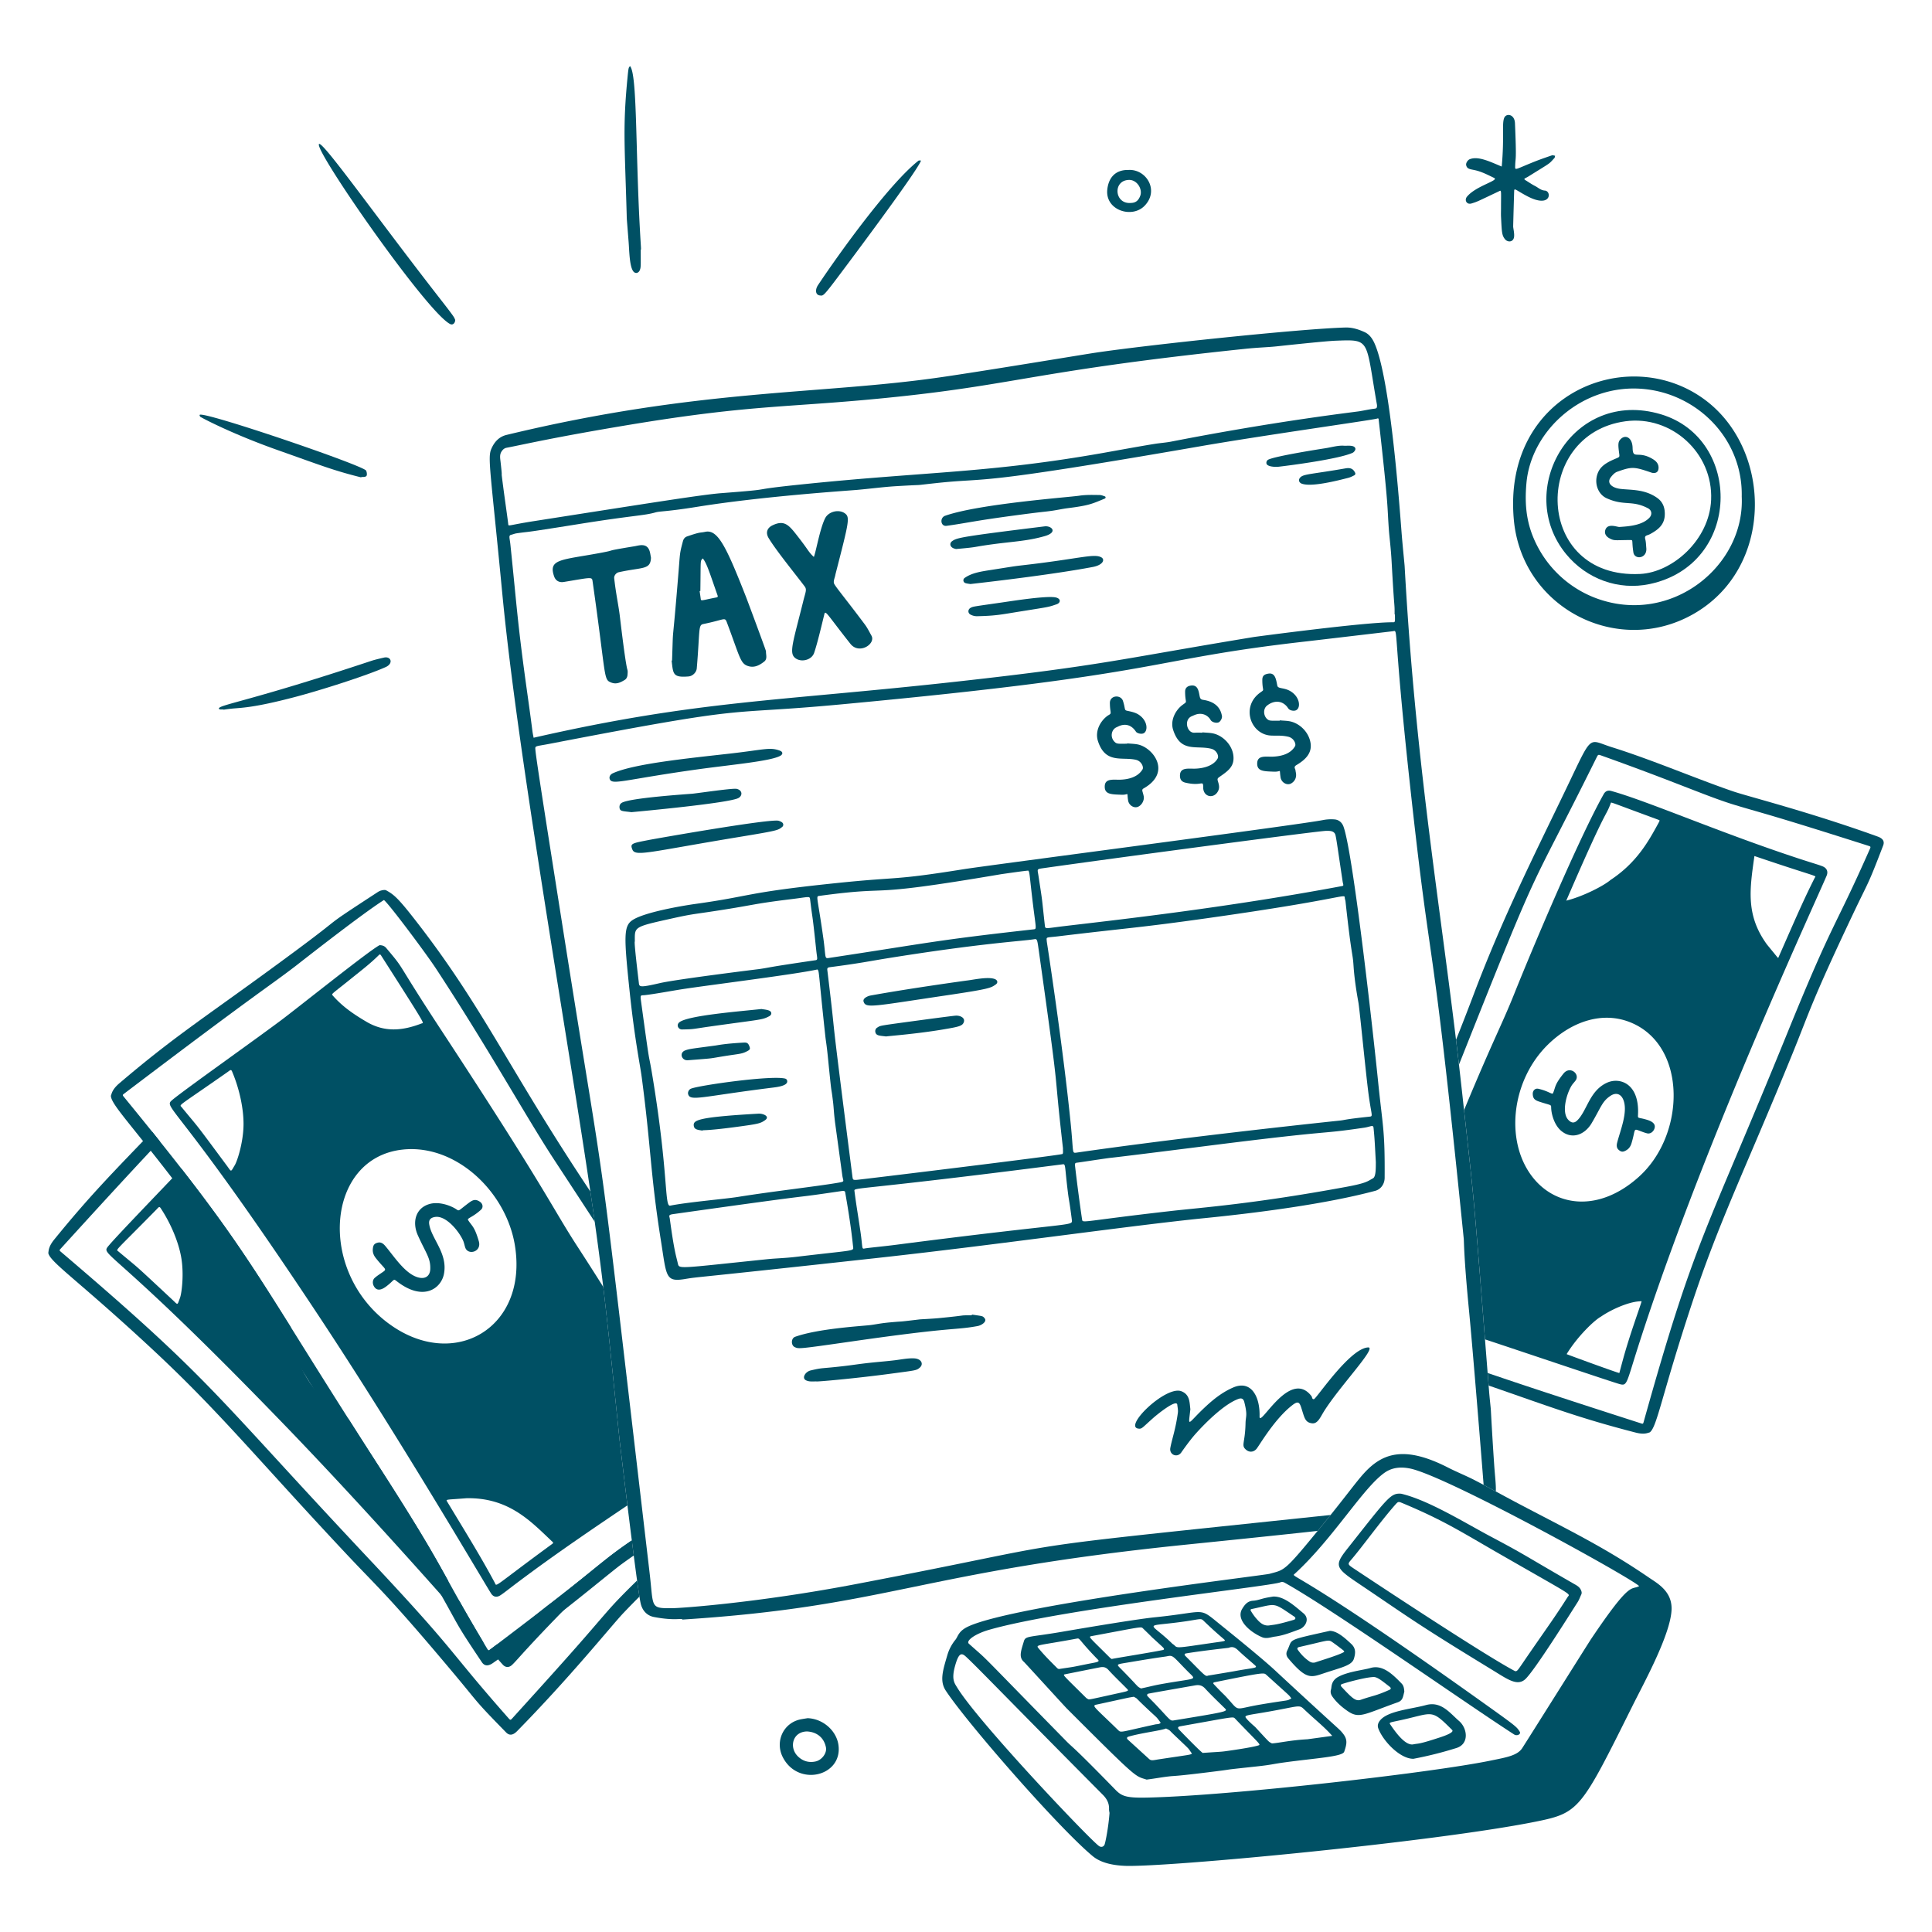
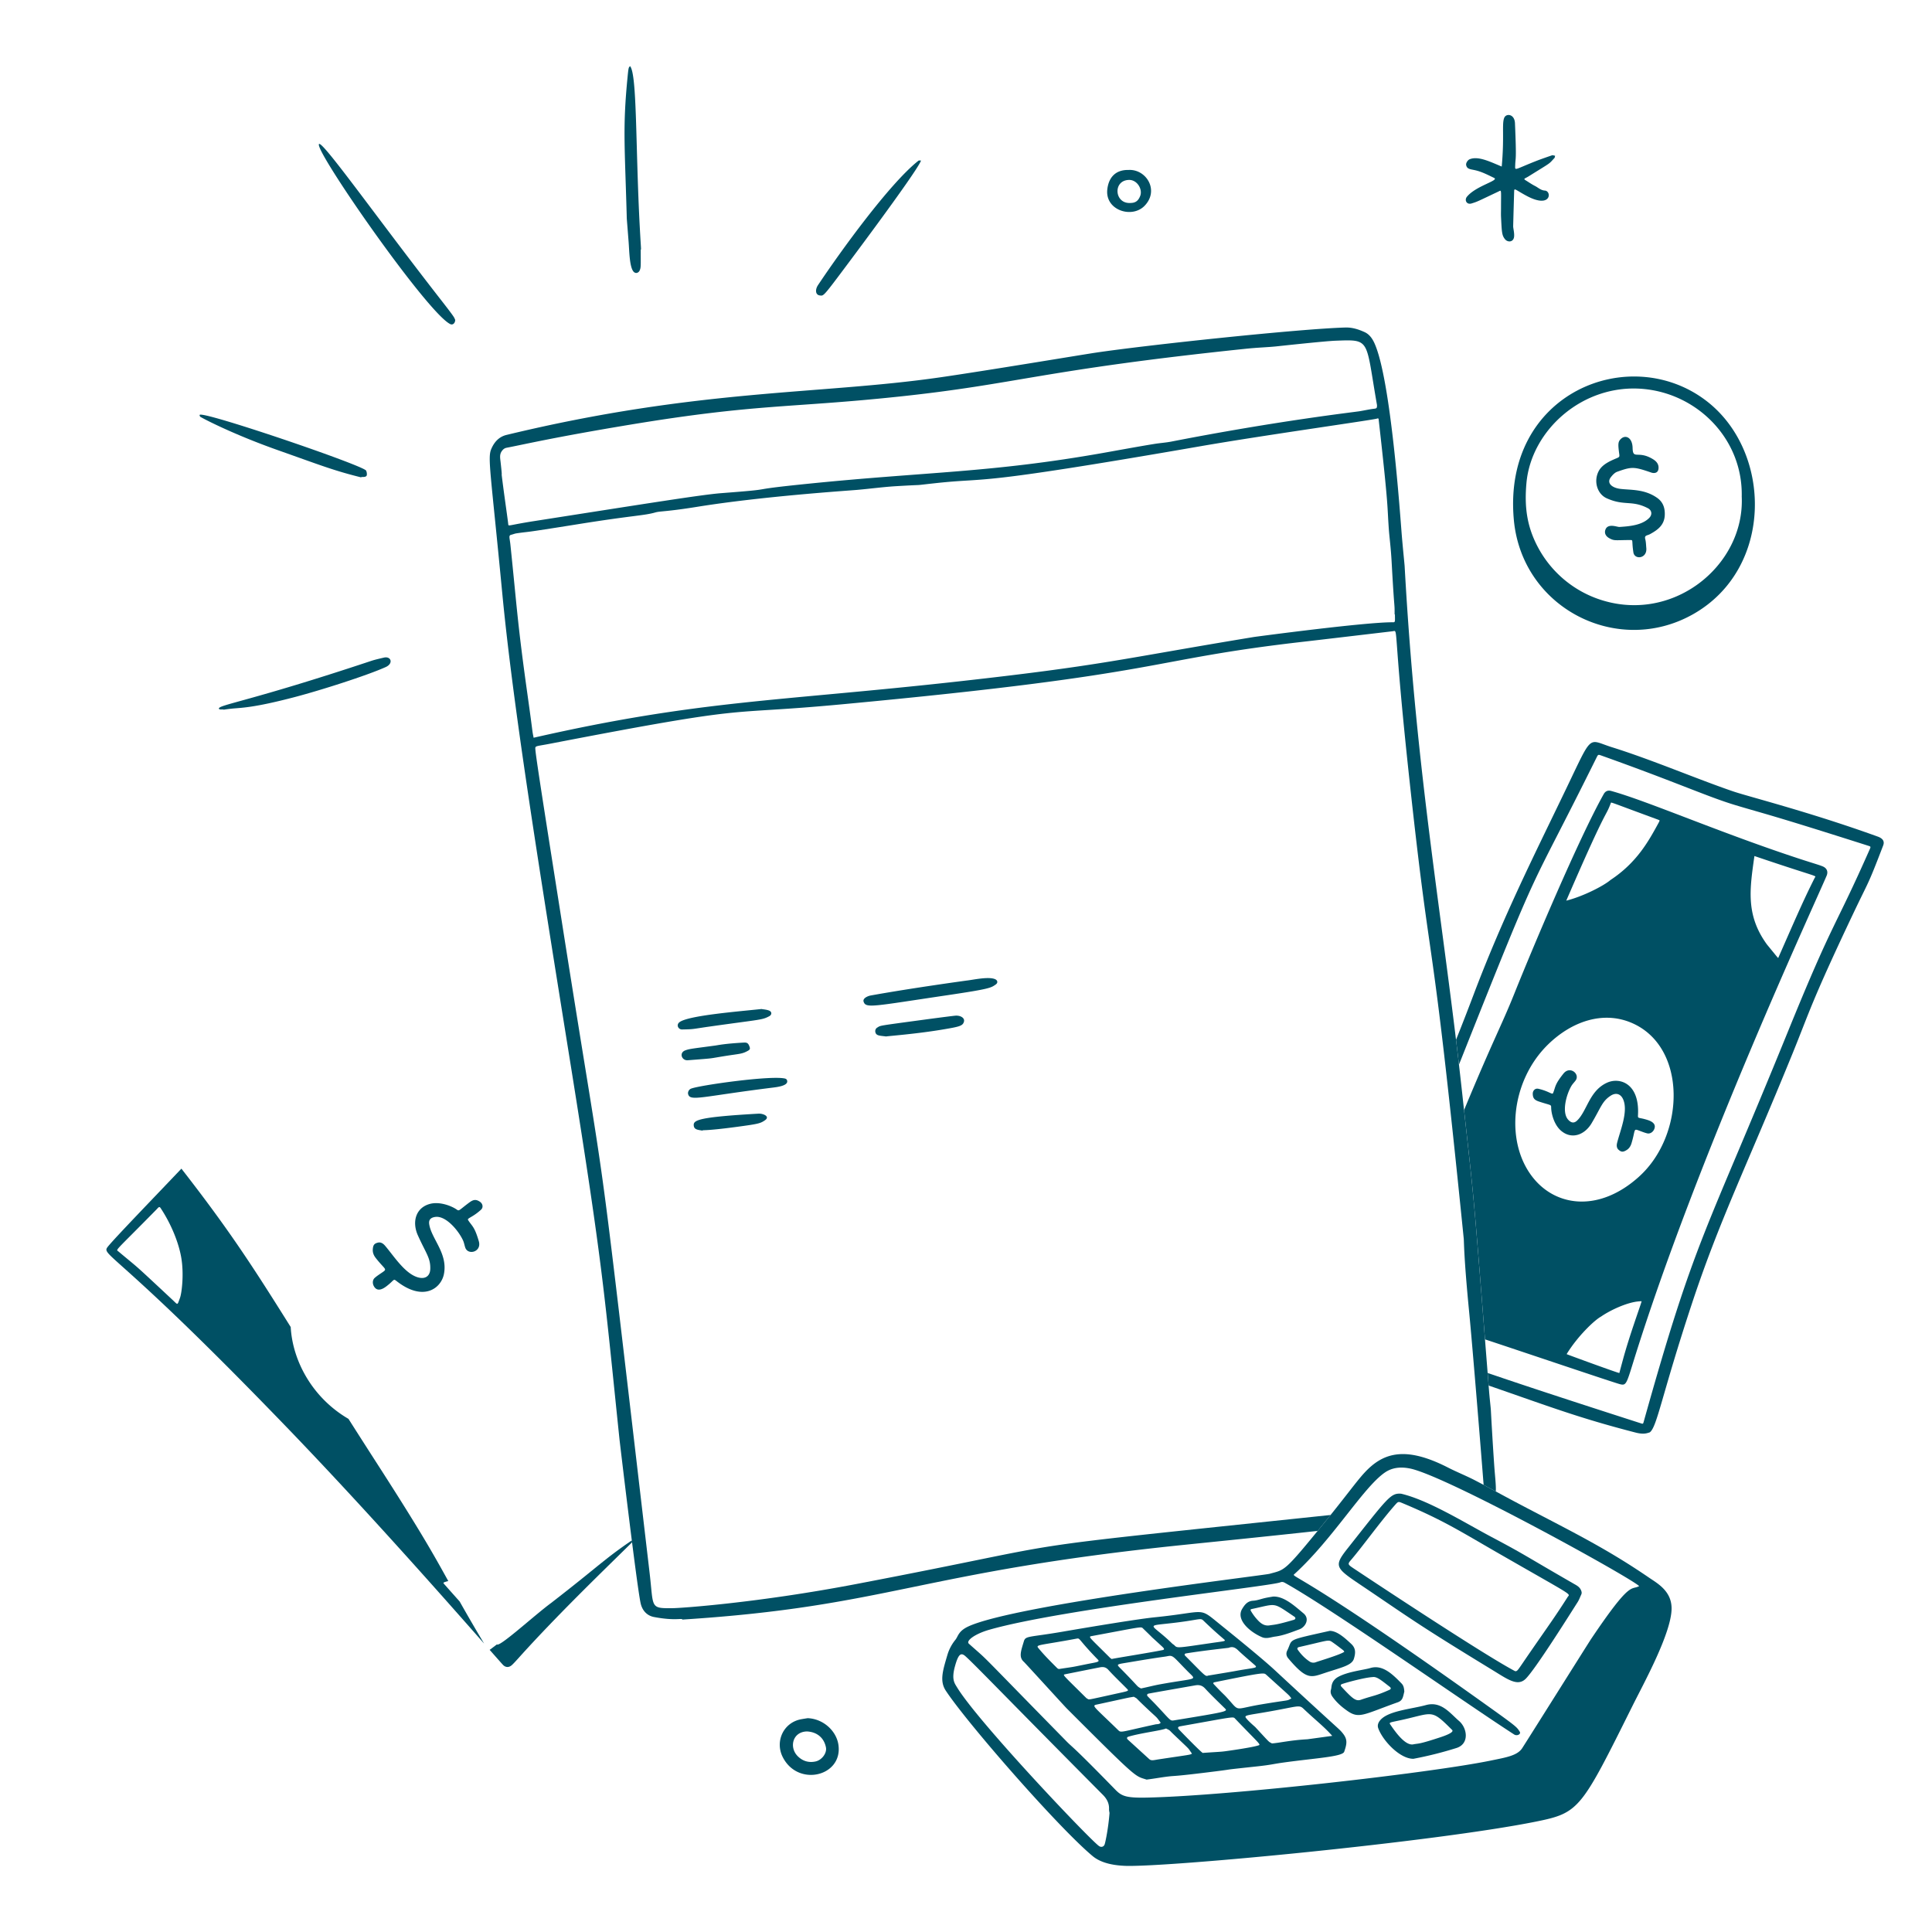
<svg xmlns="http://www.w3.org/2000/svg" width="200" height="200" fill="none">
  <path fill="#005064" d="M155.385 21.584c0-2.058.075-1.918-.278-1.751-2.207 1.042-2.127 1.03-2.779 1.23-.496.152-.759-.347-.467-.702.931-1.133 3.371-1.674 2.808-1.944-.65-.312-1.288-.65-2-.804-.48-.104-.823-.108-.895-.542-.032-.191.158-.5.363-.584.886-.364 2.104.253 3.321.754.285-3.132-.004-4.41.26-5.045.206-.496 1.07-.397 1.111.557.173 4.046.053 3.448.025 4.339-.02.656-.149.472 2.397-.515a62.624 62.624 0 0 1 1.452-.511c.096.012.187.039.28.058-.023.079-.021.18-.071.235-.618.668-.236.38-2.682 1.903-.38.237-.578.229-.295.403.322.198.635.418.972.588.33.167.596.45 1.012.474.737.042.679 1.908-1.855.563-1.119-.594-1.301-.864-1.317-.538-.006.13-.085 2.848-.104 3.674-.004.187.135.683.096 1.07-.061.596-.66.612-.939.27-.33-.405-.335-.733-.413-2.297-.015-.293-.002-.588-.002-.883v-.002zm-71.78 156.282c1.595.056 2.968 1.29 3.186 2.742.491 3.273-4.193 4.425-5.77 1.269-.809-1.618.081-3.569 1.925-3.903.218-.04.438-.073.658-.108h.001zm-.066 1.373c-1.502.027-1.88 1.664-.941 2.58.505.492 1.134.685 1.844.523.633-.144 1.177-.858 1.059-1.454-.204-1.035-.975-1.601-1.962-1.649zm33.277-161.645c1.834-.112 3.232 2.114 1.662 3.718-1.307 1.335-4.068.453-3.853-1.672.12-1.186.785-2.073 2.191-2.046zm.1 3.419c.438 0 .856-.044 1.12-.737.264-.693-.326-1.666-1.155-1.651-1.668.029-1.533 2.39.035 2.388zM47.123 33.116c-.008.353-.26.55-.496.442-2.262-1.042-13.296-16.843-13.613-18.51-.266-1.397 5.733 7.154 12.602 15.957 1.597 2.046 1.367 1.828 1.508 2.11h-.001zm19.203-7.272c0 1.628.039 1.824-.11 2.158-.117.262-.466.39-.692.039-.362-.563-.379-2.073-.449-2.985-.218-2.83-.184-2.198-.201-2.831-.207-7.332-.418-9.094.102-14.365.099-1.007.123-.843.241-1.018.748.802.564 8.327 1.016 16.729.122 2.27.156 2.269.093 2.273zM37.396 49.42c-2.89-.716-4.22-1.262-8.595-2.807-4.879-1.724-8.056-3.431-8.082-3.48-.03-.055-.066-.126-.052-.178.14-.506 17.006 5.24 17.234 5.766a.888.888 0 0 1 .075.436c-.028.25-.353.218-.569.218l-.01.046zm47.557-18.828c-.567-.012-.586-.61-.27-1.082 2.289-3.43 7.381-10.491 10.39-12.87.06-.048.181-.015.272-.021-.378 1.136-8.593 12.043-8.645 12.11-1.351 1.794-1.483 1.905-1.747 1.863zM23.125 73.444c-.179 0-.442.033-.465-.087-.075-.389 3.216-.765 15.73-4.929.438-.146.891-.243 1.342-.351.752-.179 1.028.604.193.978-1.97.885-6.728 2.397-9.32 3.08-4.474 1.18-5.658 1.121-6.61 1.223-.869.093-.865.135-.869.085v.001zM194.376 86.6c-7.095-2.563-13.383-4.137-14.961-4.676-3.761-1.285-8.416-3.282-12.548-4.572-2.542-.793-1.936-1.535-4.734 4.29-3.193 6.65-6.511 13.176-9.611 21.387a241.008 241.008 0 0 1-1.794 4.61c.103.849.204 1.703.304 2.564.073-.18.145-.357.214-.531 8.72-21.942 6.577-16.221 14.039-31.271.147-.297.166-.301.476-.191 7.926 2.824 11.04 4.285 13.929 5.15 2.993.898 3.5.937 13.754 4.205.21.067.221.102.129.31-3.792 8.579-3.664 7.054-8.553 19.074-8.547 21.01-9.505 21.055-14.882 40.29-.029.104-.056.172-.191.129-9.613-3.091-13.562-4.424-15.945-5.238l.103 1.301c6.237 2.154 9.287 3.342 15.22 4.87.895.23 1.242.031 1.456-.023.754-.544 1.231-3.834 4.333-13.229 2.87-8.693 5.531-13.937 10.423-25.926 1.737-4.256 1.911-5.277 6.242-14.411 1.764-3.72 1.497-2.836 3.163-7.181.146-.38.044-.71-.565-.931h-.001z" />
  <path fill="#005064" d="M188.682 89.687c-.372-.155-.877-.289-2.249-.736-8.262-2.697-15.883-6.037-19.652-7.074-.329-.09-.592.021-.761.322-2.563 4.551-7.356 15.915-9.276 20.706-1.303 3.253-2.091 4.563-5.185 12.011 1.038 9.423.961 8.392 2.169 23.735 4.057 1.342 13.285 4.461 13.953 4.635.637.167.68.028 1.377-2.228 6.526-21.088 18.978-47.876 20.035-50.408.176-.422.022-.782-.411-.963zm-21.913-6.602c.137-.011.622.205 4.72 1.708.139.051.297.108.31.142.012.033-.068.181-.148.328-.984 1.8-2.209 4.039-4.93 5.831-.689.596-2.813 1.695-4.581 2.141 4.427-10.241 3.98-8.414 4.63-10.15h-.001zm1.216 57.742c-.083.307-.34 1.262-.344 1.283a.104.104 0 0 0 0 .026c-.167 0-5.427-1.928-5.455-1.952 0 0 0-.021.035-.077 1.13-1.821 2.848-3.454 3.514-3.813.979-.679 2.707-1.475 3.894-1.574.131-.012.254-.022.309-.016-.039.262-1.24 3.47-1.952 6.122l-.001.001zm1.686-19.021-.012.013c-3.976 3.575-8.298 3.153-10.752.344-3.196-3.658-2.567-10.218 1.347-14.039 2.393-2.336 5.647-3.543 8.692-2.22 5.723 2.488 5.518 11.587.726 15.901l-.001.001zm18.186-30.928c-1.191 2.356-2.129 4.549-3.779 8.296-.111-.101-.268-.312-1.159-1.396-2.222-3.049-1.784-5.746-1.302-9.158 0 0 .019.002.032.007 6.844 2.322 6.361 1.957 6.208 2.251z" />
  <path fill="#005064" d="M164.763 116.278c-.729 1.221-2.06 1.703-3.149.787-.746-.627-1.039-1.82-1.039-2.449 0-.287-.09-.194-1.265-.586-.472-.157-.628-.355-.64-.787-.009-.343.247-.608.577-.534 1.105.25 1.44.654 1.527.444.274-.662.143-.852 1.078-2.019.671-.837 1.735.05 1.255.717-.139.193-.316.361-.436.565-.531.899-1.028 2.75-.324 3.506.26.278.561.417.916.077 1.038-.994 1.257-3.094 3.111-3.924 1.313-.587 3.359.087 3.192 3.332-.023.442.006.222.976.528.532.168.922.453.7.964-.131.301-.43.496-.725.426-.264-.063-.519-.166-.775-.262-.686-.257-.414-.164-.845 1.277-.089.297-.241.553-.523.723-.338.204-.532.221-.825-.044-.208-.188-.208-.463-.145-.712.317-1.265 1.148-3.199.646-4.451-.247-.617-.756-.789-1.311-.43-.9.583-.997 1.209-1.977 2.852h.001zM47.585 165.789c-.51-.574-1.048-1.178-1.618-1.822-.114-.128-.114-.152.438-.298-1.516-2.741-2.84-5.124-7.444-12.273a1042.985 1042.985 0 0 1-2.888-4.515c-3.723-2.169-5.786-5.987-5.979-9.508-3.917-6.254-6.342-10.011-11.315-16.394-2.847 2.997-6.82 7.103-7.579 8.033-.825 1.012.416.004 18.457 18.712 8.257 8.562 16.69 18.134 20.457 22.416a194.413 194.413 0 0 1-2.529-4.351zm-28.95-31.438c-.3.802-.19.76-.76.226-4.369-4.078-3.222-3.016-5.618-5.028-.274-.23-.479.159 3.94-4.341.212-.216.287-.365.436-.139 1.096 1.658 1.852 3.552 2.121 5.062.317 1.776.052 3.758-.12 4.221v-.001zm46.772 25.112a45.196 45.196 0 0 0-2.47 1.793c-1.825 1.439-2.543 2.092-5.889 4.686-1.732 1.273-5.346 4.603-5.607 4.286-.217.165-.439.333-.667.504-.032.025-.061.044-.085.06.703.798 1.174 1.333 1.365 1.539.287.31.644.308.951.023.318-.295.698-.756 1.678-1.818 3.798-4.112 7.691-7.86 10.75-10.875l-.026-.198z" />
-   <path fill="#005064" d="M65.952 163.613c-1.18 1.154-2.097 2.076-2.912 3.003-2.164 2.463-2.432 2.925-10.028 11.285-.156.172-.195.166-.353-.013-6.517-7.379-5.126-6.58-14.457-16.504-16.307-17.346-15.969-18.232-31.931-31.825-.087-.074-.139-.129-.039-.239 5.326-5.861 8.352-9.116 10.304-11.184l-.791-.987c-4.042 4.209-6.422 6.602-10.132 11.167-.613.754-.569 1.169-.613 1.396.187.958 3.12 2.854 10.726 9.922 7.039 6.541 10.879 11.375 20.179 21.286 3.3 3.517 4.199 4.132 11.019 12.259 2.779 3.311 2.05 2.669 5.467 6.161.299.305.661.353 1.136-.131 5.551-5.649 9.803-10.959 11.009-12.23a91.63 91.63 0 0 1 1.661-1.701c-.069-.431-.152-1-.245-1.666v.001z" />
-   <path fill="#005064" d="M65.407 159.463a45.196 45.196 0 0 0-2.47 1.793c-2.63 2.073-2.961 2.516-12.163 9.476-.187.142-.227.129-.351-.079-5.174-8.624-3.93-7.561-11.461-19.259-13.164-20.447-12.611-21.317-26.173-37.888-.075-.091-.116-.156.004-.247 14.175-10.751 14.799-10.954 17.83-13.275.185-.141 6.769-5.33 9.125-6.815.584.48 4.389 5.579 5.39 7.106 5.496 8.378 9.316 15.339 12.249 19.813 1.618 2.468 2.997 4.575 4.184 6.397-.139-.986-.289-2.025-.452-3.133-8.641-12.947-11.147-19.251-18.509-28.584-1.512-1.917-1.933-2.212-2.625-2.597-.139-.077-.37-.027-.546.019-.16.042-.312.143-.455.237-6.133 4.004-2.783 1.858-8.479 6.075-8.986 6.653-11.989 8.39-18.146 13.636-.754.642-.793 1.074-.879 1.294.01.995 2.605 3.444 8.934 11.954 5.857 7.876 8.82 13.443 16.322 25.123 2.663 4.146 3.452 4.929 8.794 14.356 2.177 3.841 1.572 3.055 4.349 7.202.243.363.598.477 1.165.079 6.621-4.65 11.879-9.188 13.327-10.242.397-.289.811-.583 1.237-.881a978.14 978.14 0 0 1-.2-1.559l-.001-.001z" />
-   <path fill="#005064" d="M64.135 149.03c-.716-6.875-1.126-11.161-1.685-15.81a328.197 328.197 0 0 0-2.607-4.078c-2.717-4.171-3.096-5.63-14.004-22.254-5.212-7.942-3.729-6.224-5.857-8.75-.147-.174-.343-.288-.688-.294-1.059.538-8.554 6.551-10.261 7.822-3.101 2.309-10.044 7.225-11.198 8.202-1.017.863.416.081 15.069 22.217 8.525 12.877 17.033 27.449 17.932 28.869.23.364.577.437.95.2.375-.237.842-.629 2.024-1.514 3.901-2.921 7.822-5.564 11.143-7.804-.444-3.617-.819-6.795-.82-6.806h.002zm-39.826-28.419c-.449.752-.328.729-.804.087-3.635-4.904-2.681-3.622-4.709-6.092-.233-.284-.514.062 4.763-3.63.256-.179.357-.314.465-.058.793 1.87 1.196 3.911 1.186 5.477-.011 1.842-.641 3.782-.901 4.216zm10.124-17.568c-.146-.166-.088-.119 2.036-1.832.909-.733 1.842-1.444 2.677-2.27.191-.19.204-.188.359.056 4.745 7.434 4.372 6.861 4.152 6.946-2.022.779-3.849.936-5.737-.179-1.348-.796-2.467-1.562-3.487-2.721zm5.816 33.979c-7.435-5.478-6.485-17.179 1.45-18.019 5.506-.583 10.703 4.376 11.603 9.924 1.39 8.572-6.337 13.042-13.052 8.094l-.001.001zm16.926 22.796c-6.309 4.619-5.72 4.468-5.959 4.021-1.414-2.646-2.914-5.053-4.939-8.412-.139-.231-.058-.164 2.011-.331 4.449-.087 6.734 2.475 8.921 4.528.086.081.06.125-.033.193l-.001.001z" />
  <path fill="#005064" d="M43.256 127.879c-.623-1.394-.22-2.862 1.255-3.253 1.01-.268 2.237.21 2.787.598.25.177.226.041 1.294-.748.428-.316.698-.332 1.084-.075.305.204.38.592.112.835-.9.815-1.46.86-1.33 1.066.414.648.66.65 1.108 2.189.322 1.105-1.114 1.492-1.402.661-.083-.241-.122-.501-.226-.731-.46-1.018-1.778-2.596-2.875-2.445-.405.056-.711.235-.631.756.232 1.523 1.94 3.01 1.525 5.149-.294 1.512-2.147 2.893-4.892.746-.374-.293-.2-.131-1.066.532-.476.364-.965.531-1.277.021-.184-.301-.17-.683.073-.897.218-.193.466-.352.708-.517.649-.441.4-.261-.6-1.531-.206-.262-.337-.55-.312-.906.03-.422.135-.603.544-.696.293-.067.534.102.715.312.913 1.058 2.098 2.981 3.506 3.311.694.162 1.159-.177 1.184-.885.04-1.149-.446-1.618-1.284-3.492zm93.15 30.597a185.444 185.444 0 0 0 1.337-1.646c-36.748 3.868-24.015 2.354-49.12 7.151-10.156 1.94-18.088 2.487-18.98 2.497-2.392.026-1.97-.021-2.394-3.633-5.98-50.972-3.915-34.6-9.058-67.241-1.579-10.018-2.677-16.933-2.763-17.948-.042-.492-.085-.355 1.537-.67 21.78-4.204 17.319-2.875 30.068-4.064 34.521-3.218 31.093-4.586 48.23-6.528 1.078-.122 8.88-1.044 8.9-1.046.645-.076-.023-.902 1.757 15.514 2.399 22.117 2.071 12.349 5.606 47.361.037.366.002 1.849.548 7.467.373 3.834 1.294 15.206 1.51 18.027.424.226.825.444 1.26.679.039-.663-.084-1.548-.167-2.771-.199-2.906-.324-5.317-.345-5.675-.015-.249-.127-1.217-.181-1.898-1.755-22.266-1.417-18.384-2.802-31.027-1.957-17.867-4.725-32.455-5.94-54.393-.012-.218-.177-1.801-.289-3.132-.165-1.961-1.118-16.208-2.842-19.981-.212-.463-.513-.908-1.011-1.136-.627-.287-1.277-.496-1.981-.478-4.545.119-20.416 1.786-25.951 2.617-1.3.195-11.36 1.87-16.006 2.54-12.57 1.815-24.937 1.147-44.888 5.96-.785.189-1.284.737-1.595 1.483-.38.912-.042 2.453 1.142 14.845 1.103 11.54 3.616 27.266 7.087 48.884 3.39 21.107 3.493 23.77 5.058 38.798.003.025 1.745 14.818 2.177 16.901.158.76.64 1.317 1.392 1.46 2.227.424 2.923.081 2.931.266 21.433-1.369 24.26-4.885 51.784-7.72 2.427-.25 8.753-.886 13.988-1.461l.001-.002zM52.611 54.248c-.05-.476-.32-2.337-.49-3.621-.37-2.816-.02-.303-.305-2.84-.04-.353-.113-.725.11-1.057.128-.191.276-.333.525-.38 1.703-.323 4.885-1.081 12.79-2.39 13.176-2.181 16.489-1.71 27.724-2.895 12.436-1.311 14.694-2.73 35.929-4.954 1.346-.141 2.264-.156 3.192-.25.021-.001 5.016-.547 6.152-.59 3.689-.135 3.101-.226 4.308 6.658.01.349-.054.354-.336.388-.492.06-.978.174-1.469.253-.656.106-8.446.987-19.491 3.143-.571.11-1.159.147-1.734.239-1.479.236-4.2.736-5.315.933-11.681 2.063-18.114 1.93-30.587 3.195-7.19.729-2.438.47-8.96.972-1.942.149-7.22.993-19.384 2.895-2.719.426-2.63.578-2.659.299v.002zm2.013 17.792c-1.06-7.53-1.108-9.152-1.788-15.661-.076-.728-.214-.952.091-1.022.183-.042.357-.121.542-.147 1.713-.247.014.07 6.464-.962 5.698-.912 6.738-.864 7.916-1.203.486-.14 1.134-.066 4.335-.582 6.784-1.093 15.618-1.668 16.548-1.751 1.464-.131 2.76-.31 4.106-.388 3.462-.203 1.217-.004 4.013-.308 5.884-.638 3.149.392 27.455-3.828 6.495-1.127 17.835-2.714 18.237-2.854.146-.051.164-.014.179.119 1.06 9.39.863 8.759 1.051 11.347.064.882.206 1.87.287 3.34.301 5.469.31 4.06.31 5.469l.033-.002c0 .663.054.816-.181.812-2.775-.043-14.373 1.515-14.396 1.519-13.99 2.306-15.528 2.924-30.517 4.592-18.87 2.1-26.948 1.938-44.069 5.84-.195-.992-.008-.01-.616-4.33z" />
-   <path fill="#005064" d="M143.338 121.93c-.004.625-.38 1.184-.978 1.344-5.139 1.377-12.29 2.289-17.603 2.821-7.733.774-21.197 2.727-33.938 4.129-19.523 2.149-18.424 1.931-19.869 2.173-2.092.35-1.938-.23-2.534-3.98-1.104-6.948-1.01-9.588-1.996-16.986-.156-1.169-.73-3.922-1.242-8.815-.596-5.698-.633-6.757.307-7.374 1.257-.824 5.195-1.485 6.49-1.666 6.018-.84 5.042-1.172 14.755-2.175 6.578-.679 5.567-.227 13.054-1.425 2.466-.394 34.855-4.608 37.165-5.083a4.42 4.42 0 0 1 1.182-.07c.465.032.796.317.953.761 1.056 2.98 3.232 22.958 3.548 26.103.512 5.097.739 5.121.706 10.243zM108.37 97.505c.002.021 1.671 10.795 2.476 18.887.297 2.983.111 2.983.577 2.931.021-.002 9.952-1.485 27.295-3.323.532-.056.44-.129 3.01-.399.438-.046.274-.002-.015-2.036-.293-2.065-.947-8.979-1.09-9.781-.227-1.269-.423-2.54-.507-3.826-.091-1.396-.191-.78-.829-6.643-.013-.118-.065-.233-.073-.35-.036-.52.282.036-14.184 2.078-7.151 1.01-8.315 1.017-15.485 1.884-1.336.161-1.221.011-1.176.577l.001.001zm1.668 21.359c-1.126-9.85-.1-3.395-2.524-20.609-.13-.926-.152-1.077-.417-1.032-1.262.212-5.321.382-15.362 1.998-1.626.262-2.76.506-5.843.904-.206.027-.272.098-.249.289 1.18 9.741-.1.274 2.592 21.323.052.409.052.421.478.399.278-.015 21.171-2.556 21.278-2.679.088-.101.035-.326.048-.592l-.001-.001zm-25.417-18.507c-2.308.515-11.455 1.645-14.062 2.054-1.018.16-2.835.497-3.8.604-.406.045-.498-.083-.408.573 1.085 7.947.666 4.628 1.21 7.932 1.655 10.085 1.212 13.412 1.814 13.289 1.761-.358 5.751-.702 6.981-.899 3.651-.586 8.19-1.093 10.388-1.471.775-.133.54-.106.45-.766l-.726-5.303c-.15-1.117-.153-1.653-.233-2.308-.25-2.067-.07.008-.509-4.397-.172-1.728-.214-1.699-.3-2.505-.736-6.813-.603-6.57-.805-6.805v.002zm52.675-14.344c-.017-.104-21.234 2.717-29.231 3.851-.775.11-.673.081-.573.735.482 3.147.313 1.994.665 5.157.052.465-.017.356 2.06.11 5.378-.636 16.646-1.883 28.707-4.14.224-.042.116-.143.066-.469-.527-3.505-.609-4.196-.735-4.779-.113-.52-.673-.465-.96-.465h.001zm5.13 34.299c-.102-1.834-.116-2.364-.237-3.554-.037-.364-.291-.119-.972-.019-5.201.763-2.293.116-16.311 1.89-10.105 1.279-9.868 1.217-10.113 1.25-1.091.15-2.974.445-3.307.482-.193.021-.224.112-.206.272.258 2.23.546 4.33.737 5.614.061.407.014.161 9.16-.879 3.222-.366 8.552-.73 18.185-2.505 2.106-.388 2.218-.584 2.769-.885.316-.173.287-1.082.295-1.668v.002zm-31.462 6.026c-.26-2.054-.303-1.996-.407-2.831-.346-2.767-.226-3.02-.53-2.981-21.573 2.778-21.628 2.351-21.575 2.767.207 1.601.317 2.135.617 4.173.268 1.822.09 1.851.488 1.768.27-.056 1.94-.212 3.172-.372 18.254-2.362 18.264-1.915 18.235-2.524zm-25.74-29.274c.283 2.021.111 2.177.55 2.11 10.602-1.607 11.023-1.83 21.233-2.97.355-.04.22-.054-.158-3.288-.284-2.43-.259-2.579-.388-2.785-.027-.043-2.816.364-2.873.374-14.987 2.544-10.438 1.105-18.8 2.241-.349.047-.156.116.435 4.318zm-19.509.407c-.102.01.405 4.148.411 4.204.053.486-.025.607 2.177.098 1.751-.405 10.257-1.452 10.282-1.454 1.394-.206.373-.116 5.837-.918.27-.04.166-.177.077-1.02-.458-4.316-.34-2.829-.629-5.21-.054-.443.017-.333-1.915-.097-4.389.537-3.693.607-8.682 1.346-1.527.226-1.855.246-3.59.631-4.165.925-3.966.864-3.966 2.42h-.002zm13.736 32.878c.904-.093 1.784-.1 2.981-.243 5.936-.709 5.94-.571 5.886-.999-.056-.449-.189-2.075-.83-5.7-.03-.164-.275-.124-.439-.1-6.379.944-.013-.071-17.367 2.378-.546.077-.38.208-.345.472.447 3.318.646 3.824.837 4.649.135.584.037.497 9.277-.457zm43.775 15.53c-.218 2.05-.377 1.52 1.722-.399.816-.746 1.695-1.41 2.721-1.851 1.83-.785 2.777.912 2.721 2.991-.035 1.311 3.108-5.024 5.369-2.1.087.112.056.361.262.318.26-.055 3.705-5.263 5.606-5.353.978-.046-2.994 4.064-4.611 6.686-.33.536-.613 1.234-1.182 1.171-.661-.073-.775-.496-.987-1.165-.27-.852-.314-1.288-1.036-.737-1.882 1.435-3.493 4.279-3.753 4.565-.307.337-.731.355-1.061.077-.553-.467-.105-.642-.06-2.742.016-.777.23-.771-.125-2.189-.087-.349-.278-.457-.615-.334-1.456.529-3.375 2.434-4.41 3.589-.679.758-1.493 1.942-1.508 1.963-.418.579-1.255.226-1.128-.478.166-.916.554-1.932.783-3.658.035-.266-.035-.544-.062-.816-.062-.625-2.054.981-2.526 1.402-1.088.972-1.13 1.088-1.414 1.078-1.819-.064 2.746-4.512 4.368-3.874.887.349.835 1.158.926 1.856zm-6.531-68.926c.409.046.833.038 1.225.145 1.529.42 3.332 2.875.492 4.503-.291.167-.126.262-.015.827.082.418-.204.934-.598 1.093-.424.17-.939-.16-1.018-.658-.156-.991.143-.56-.683-.592-1.066-.041-1.781-.025-1.734-.91.041-.777.862-.64 1.502-.646.935-.01 1.951-.274 2.416-1.084.125-.218-.11-.844-.7-.978-1.435-.327-3.15.444-3.919-1.928-.342-1.055.262-2.1.985-2.625.069-.05.147-.087.218-.137.224-.158.035-.251.029-1.184-.005-.831 1.136-.89 1.354-.22.267.819.108.949.426 1.018.434.094.869.172 1.25.438.906.632.913 1.65.474 1.888-.198.107-.589.049-.777-.123-.064-.058-.56-1.037-1.662-.663-.129.044-.249.113-.376.168-.574.25-.709 1.127-.108 1.593.193.15.528.11 1.215.11l.004-.035zm15.782-2.385c.409.046.833.033 1.223.143.924.26 1.786 1.11 1.965 2.187.176 1.057-.514 1.737-1.433 2.287-.164.098-.273.196-.168.409.051.104.05.233.077.35.109.487-.064.91-.467 1.15-.43.254-1.026-.075-1.111-.62-.155-.988.135-.558-.685-.591-1.063-.042-1.78-.027-1.732-.91.044-.82.937-.618 1.606-.644.91-.035 1.863-.296 2.312-1.086.125-.22-.11-.837-.702-.976-.86-.203-1.545-.05-2.102-.158-1.913-.372-2.703-3.033-.827-4.397.542-.394.242-.066.241-1.323 0-.413.177-.584.636-.656.681-.108.785.555.914 1.236.074.393.768.142 1.523.69.814.59.916 1.598.434 1.859-.203.11-.6.052-.771-.125-.07-.073-.121-.168-.187-.247-.589-.701-1.444-.605-2.069-.096-.451.367-.358 1.18.145 1.477.176.104.457.08 1.176.08l.004-.038-.002-.001zm-8.007 1.244c.409.044.831.035 1.223.14 1.076.292 2.091 1.426 1.994 2.693-.065.84-.699 1.257-1.479 1.803-.152.106-.202.187-.145.376.097.324.213.65.062 1-.371.863-1.43.749-1.56-.14-.015-.102-.007-.208-.012-.312-.031-.6-.214.028-1.83-.35-.418-.096-.592-.344-.573-.788.035-.816.887-.648 1.537-.663.891-.02 1.954-.294 2.372-1.07.121-.224-.073-.837-.673-.99-1.541-.388-3.174.45-3.946-1.966-.314-.982.256-2.051.985-2.582.563-.411.261-.096.258-1.367 0-.355.199-.56.561-.621.791-.136.844.617.951 1.126.042.197.106.309.355.347 1.03.155 1.776.642 1.946 1.682.037.228-.162.569-.345.648-.214.092-.594.012-.769-.168-.058-.06-.093-.144-.145-.212-.343-.445-.88-.607-1.425-.436-.147.046-.287.117-.428.174-.872.357-.509 1.749.253 1.714.833-.04.823.05.833-.038zm-23.864 60.271c1.132.174 1.115.127 1.327.391.266.33-.308.722-.746.802-2.476.449-2.289.047-12.969 1.583-5.619.808-5.521.777-5.934.6-.413-.177-.413-.918.031-1.076 2.353-.834 6.636-1.089 7.683-1.201.627-.067 1.068-.195 2.187-.295 1.795-.16.302.02 3.02-.303.125-.015 1.286-.065 2.009-.135 3.238-.313 1.925-.287 3.384-.287l.008-.079zM63.11 80.613c-.057-.195.053-.441.344-.571 2.191-.984 7.681-1.531 12.09-2.029 3.6-.407 4.143-.697 5.194-.303.31.116.332.361.046.526-.998.572-5.162.932-8.599 1.412-7.704 1.077-8.87 1.68-9.075.966v-.001zm2.356 7.337c-.258-.632-.073-.65 1.705-.996.804-.156 12.71-2.253 13.451-1.984.125.045.26.093.357.181a.292.292 0 0 1-.01.455c-.424.336-.405.37-4.21.997-9.55 1.573-10.982 2.108-11.293 1.346zm19.041 55.054c-.494 0-.752.04-1.068-.114-.472-.23-.07-.892.478-1.022 1.292-.306.98-.172 3.265-.432 1.277-.145 1.707-.243 3.219-.397.752-.077 1.506-.136 2.256-.228.648-.08 1.29-.22 1.946-.195.802.031 1.022.602.619.953-.349.305-.397.283-2.827.611-3.892.526-7.887.872-7.889.825l.001-.001zM65.366 84.075c-.912-.118-1.182-.071-1.232-.45-.027-.207.037-.386.201-.5.766-.531 6.994-.922 7.376-.964.75-.081 4.167-.587 4.549-.498.613.142.627.708.179.95-.96.523-10.157 1.379-11.073 1.462zm4.206-15.695c.147-4.394-.047-.325.68-9.311.15-1.855.103-1.756.446-3.047.06-.226.193-.411.424-.49 1.49-.513 1.271-.347 1.886-.478 1.3-.278 2.177 1.538 4.21 6.713.153.39 2.081 5.569 2.077 5.648-.016.365.171.792-.185 1.072-.467.367-.993.657-1.616.478-.86-.247-.858-.836-2.249-4.538-.218-.58-.205-.28-2.438.172-.538.109-.339.559-.677 4.586-.035.42-.428.806-.85.84-1.65.14-1.589-.267-1.753-1.64l.045-.004zm2.93-7.196-.078.004c.04.27.083.538.116.808.031.253.111.144 1.628-.15.141-.027.156-.093.112-.216-.745-2.103-1.113-3.357-1.533-3.826-.276.334-.195-.015-.247 3.379h.001zm10.65 1.046c.233-.935.397-1.188.15-1.518-.915-1.22-2.945-3.7-3.73-5.006-.326-.542-.183-1.045.395-1.323 1.306-.63 1.754.037 2.767 1.34.971 1.25.968 1.433 1.516 1.932.228-.563.638-2.98 1.174-4.017.36-.696 1.427-.95 2.05-.488.536.397.402.902-.966 6.219-.017.066-.029.133-.044.2-.055.265-.191.545-.139.786.06.276 1.08 1.449 3.207 4.293.266.355.461.762.679 1.15.48.857-1.267 2-2.177.85-2.405-3.04-2.581-3.526-2.694-3.073-.256 1.028-.707 2.983-1.063 4.017-.269.779-1.445 1.032-2.033.46-.554-.537-.111-1.72.91-5.821l-.002-.001zm-15.763-4.5c-.046 1.287-.866.96-3.336 1.507-.272.06-.502.353-.471.627.18 1.599.394 2.507.557 3.714.048.357.577 4.973.81 5.754.048.16.023.345.012.515-.014.214-.098.419-.28.532-.426.263-.864.488-1.398.282-.839-.324-.494-.37-1.934-10.45-.073-.51-.007-.461-2.974.033-.484.08-.854-.118-1.014-.58-.624-1.808.758-1.68 4.721-2.414 2.087-.386 0-.108 3.631-.706.415-.068 1.241-.376 1.529.484.075.224.1.468.147.703zm30.455-4.34c3.537-1.238 12.832-1.915 13.869-2.073.708-.108 1.41-.081 2.117-.073.181.002.366.077.54.139.11.039.108.185-.008.233-1.314.538-1.591.708-3.809.987-.561.07-1.113.198-1.672.276-1.009.142-.71.059-4.135.52-4.079.552-4.694.752-6.759 1.035-.619.085-.73-.838-.14-1.045h-.003zm2.613 7.069c-.141-.025-.334-.041-.513-.096a.3.3 0 0 1-.085-.534c.71-.505 1.614-.654 2.574-.804 2.561-.399 2.476-.401 3.406-.507 5.874-.668 7.372-1.234 8.15-.833.428.22.222.801-.86 1.007-3.793.723-9.985 1.467-12.672 1.767zm-1.492-3.623c-.056-.02-.214-.044-.34-.118-.303-.176-.333-.511-.047-.708.486-.336.854-.45 9.555-1.52.723-.09 1.425.605.015 1.009-1.782.51-3.209.55-5.371.84-2.306.312-1.278.273-3.812.497zm10.328 5.012c.563.129.505.562.093.704-.877.302-.71.259-3.72.739-2.065.33-2.53.457-4.549.5a1.421 1.421 0 0 1-.64-.163c-.305-.154-.299-.541 0-.706.272-.15.274-.125 3.438-.584.843-.122 4.474-.697 5.378-.49zm29.903-15.701c.382 0 1.038-.083 1.115.297.025.12-.12.356-.305.438-1.435.639-6.31 1.279-7.61 1.43-.409.049-1.273.003-1.298-.365a.365.365 0 0 1 .222-.378c.845-.385 5.569-1.121 5.837-1.161.696-.103 1.375-.328 2.04-.262h-.001zm-4.413 3.932c-.363-.127-.415-.473-.112-.715.38-.303 1.338-.304 4.624-.88.499-.086.796.039 1.001.487.025.054-.015.187-.062.212-.21.11-.428.224-.654.282-1.01.259-3.763.975-4.796.613h-.001z" />
  <path fill="#005064" d="M89.398 103.685c-.107-.333.407-.573.744-.634 4.332-.782 9.931-1.545 9.951-1.547.62-.067 2.221-.432 2.906-.145.283.118.328.38.081.553-.497.347-.582.455-4.98 1.107-7.813 1.158-8.47 1.386-8.702.666zm2.335 3.61c-.64-.089-1.033-.056-1.115-.449a.43.43 0 0 1 .216-.484c.36-.213-.019-.149 4.904-.816.14-.019 2.748-.368 3.163-.403.488-.042 1.002.214.885.627-.125.441-.492.516-2.125.793-2.81.478-5.924.703-5.928.732zm-20.501 5.953c-.046-.187.073-.457.295-.548.844-.348 8.25-1.396 9.727-1.051.15.035.235.133.24.295.011.453-1.006.584-1.457.64-7.486.93-8.609 1.467-8.805.664zm7.59-8.795c.222.042.522.056.787.158.306.118.316.43.021.588-.75.401-.814.313-6.113 1.061-1.94.274-1.61.288-2.916.309-.384.006-.638-.48-.247-.764.95-.69 6.105-1.097 8.468-1.352zm-6.094 12.59c-.436-.081-.857-.083-.908-.501-.07-.575.318-.894 6.705-1.257.472-.027 1.237.292.658.688-.468.319-.654.374-2.82.667-3.626.49-3.63.295-3.635.403zm-1.537-7.287c-.613.048-.937-.778-.233-1.03.463-.166.857-.188 3.087-.492.293-.04.98-.199 2.964-.307.345-.019.456.085.573.399.081.216.071.32-.133.436-.614.35-.854.316-2.225.53-2.04.318-.912.223-4.034.465l.001-.001zm104.091-46.182c-7.82 4.434-17.734-.602-18.571-9.771-1.199-13.131 11.998-18.408 19.944-12.294 6.822 5.249 6.969 17.335-1.373 22.065zm5.021-12.165c.131-5.943-4.568-10.672-10.252-11.152-6.219-.525-11.54 4.285-12.033 9.735-.216 2.39.015 4.41 1.142 6.568a11.304 11.304 0 0 0 6.098 5.378c7.725 2.844 15.382-3.32 15.045-10.53z" />
-   <path fill="#005064" d="M171.929 42.884c-9.18-2.735-15.219 7.889-9.802 14.48 2.122 2.582 5.431 3.779 8.642 3.098 9.548-2.025 9.636-15.05 1.16-17.578zm5.206 8.86c-.187 4.195-4.034 7.51-7.348 7.672-11.006.544-11.239-14.488-1.524-15.805 4.745-.647 9.089 3.262 8.872 8.134z" />
  <path fill="#005064" d="M167.644 54.55c1.018-.065 2.347-.171 3.091-.944.322-.334.268-.781-.145-.995-1.677-.87-2.43-.201-4.268-1.032-.968-.438-1.374-1.734-.835-2.792.358-.702 1.153-1.053 1.88-1.356.285-.12.294-.156.255-.447-.133-.995-.141-1.264.189-1.566.476-.436 1.172-.127 1.196.955.028 1.259.557.215 2.104 1.159.326.199.598.476.582.916-.013.357-.206.545-.563.513-.133-.012-.264-.07-.393-.112-1.591-.538-1.854-.542-3.33-.012-.255.092-.48.339-.654.565-.473.613.131 1.1.982 1.205 1.093.133 2.492.007 3.803.924.612.428.828 1.034.8 1.782-.04 1.039-.725 1.54-1.52 1.975-.308.168-.611.106-.501.523.078.295.079.61.108.918.105 1.103-1.213 1.246-1.336.457-.201-1.296.027-1.286-.366-1.284-1.552.01-1.616.1-2.135-.191-.366-.205-.516-.515-.403-.858.24-.727 1.226-.288 1.458-.303h.001zm-51.221 138.599c-1.356-.056-2.524-.353-3.303-.999-3.505-2.907-13.009-13.779-15.217-17.14-.665-1.012-.286-2.13.181-3.724a4.48 4.48 0 0 1 .82-1.537c.3-.374.291-.918 1.423-1.419 5.103-2.255 30.494-5.24 31.096-5.409 1.639-.458 1.458-.112 5.756-5.394 2.274-2.796 3.219-4.142 4.04-5.037 1.864-2.032 4.123-2.896 8.666-.575.935.478 1.913.864 2.844 1.348 1.672.87 2.644 1.441 5.282 2.821 4.925 2.575 8.408 4.297 12.701 7.237.843.577 2.339 1.373 2.33 3.197-.012 2.542-2.913 7.795-4.007 9.993-5.371 10.789-5.529 11.153-10.028 12.06-10.476 2.112-38.287 4.756-42.584 4.58v-.002zm37.892-10.894c1.587-.326 2.762-.509 3.267-1.292.66-1.022 6.875-10.917 7.126-11.291 4.135-6.15 4.098-5.01 4.977-5.477-.694-.781-20.013-11.453-23.743-12.18-.926-.181-1.813-.118-2.609.44-2.241 1.574-5.328 6.817-9.283 10.446-.498.457-.355-.856 20.785 14.292 2.264 1.622 2.206 1.647 2.484 2.063.174.26-.276.488-.569.299-5.073-3.266-18.801-12.956-23.745-15.705-.168-.094-.301-.115-.482-.042-1.018.412-22.542 2.733-30.124 4.906-1.458.418-2.44 1.139-2.102 1.441 2.418 2.162.129-.064 10.097 10.097.707.72.483.314 5.085 5.033.66.677 1.161.843 3.269.8 8.45-.175 29.343-2.55 35.566-3.83h.001zm-39.458 5.425c-.01-.079-.056-.251-.05-.42.022-.594-.239-1.059-.638-1.46-10.117-10.189-13.219-13.445-14.22-14.342-.465-.417-.737-.26-1.095 1.047-.37 1.356-.043 1.734.228 2.181 2.171 3.567 13.694 15.713 14.689 16.417.223.157.489.083.58-.17.094-.262.398-1.776.506-3.253z" />
  <path fill="#005064" d="M118.696 184.224c-1.248-.407-.816.081-8.267-7.367-.239-.239-4.316-4.717-4.435-4.821-.564-.492-.293-1.153-.004-2.127.176-.594.531-.397 4.015-.999.023-.004 7.332-1.267 9.536-1.489 5.49-.553 4.449-1.132 6.775.75.924.748 4.241 3.415 5.662 4.734 6.964 6.463 6.594 5.999 7.014 6.512.519.634.45 1.08.16 1.921-.177.515-2.906.656-6.2 1.107-1.244.17-1.269.244-2.841.413-4.208.454-1.898.212-4.235.507-4.445.561-4.138.441-4.96.54-.777.094-1.182.183-2.22.32v-.001zm12.969-3.747c.731-.039 1.869-.33 3.666-.428.031 0 2.551-.349 2.582-.353-.852-.968-1.777-1.664-2.966-2.8-.455-.434-.53-.262-3.404.253-2.655.476-2.843.37-2.463.812.287.334.839.798.858.818 1.642 1.775 1.348 1.479 1.728 1.697l-.001.001zm-7.164.985c1.635-.116 1.795-.104 2.299-.17.55-.073 2.735-.383 3.429-.596.345-.106.271-.02-2.37-2.781-.224-.235-.06-.209-5.675.789-.245.044-.299.151-.137.332.069.077 2.099 2.181 2.454 2.426zm-3.026-3.361c5.674-.927 5.648-.935 5.317-1.259-.69-.677-1.391-1.344-2.046-2.054-.303-.328-.627-.387-1.018-.32-.224.039-4.619.806-4.842.858-.143.033-.183.164-.081.272.26.276.534.54.796.816 1.486 1.565 1.514 1.745 1.874 1.687zm9.083-1.662c3.143-.527 2.567-.32 3.124-.621-.318-.422.044-.052-2.578-2.43-.285-.228-.051-.329-5.396.762-.114.023-.139.108-.064.187.878.935 1.04 1.056 1.221 1.248 1.598 1.702.669 1.361 3.693.854zm-12.442-1.651c.798-.164 1.296-.305 1.948-.424 3.943-.717 3.861-.359 2.893-1.338-1.478-1.495-1.502-1.702-2.067-1.585-.511.106-.21 0-3.946.629-1.292.218-1.402.187-1.036.557 2.173 2.195 1.697 1.885 2.208 2.161zm-3.035-3.047c.303-.083 3.848-.637 5.274-.926.278-.056.106-.219-.118-.426-1.901-1.751-.056-.015-1.913-1.813-.214-.207-.032-.192-5.307.789-.401.075-.263.092 1.882 2.239.058.058.132.1.182.137zm2.289 3.907c-.796.135-.006-.023-3.679.773-.739.16-.678.011 2.058 2.677.314.305.212.202 3.847-.588.193-.042.411.008.557-.179-.59-.779-.138-.253-1.687-1.724-1.056-1.003-.652-.706-1.097-.96l.001.001zm7.677-2.189c3.307-.544 2.59-.438 3.305-.561 1.554-.266 1.885-.224 1.545-.526-.579-.514-1.178-1.007-1.736-1.541-.295-.282-.572-.414-.966-.251-.021.009-2.676.29-4.426.582-.148.025-.181.139-.069.251 1.941 1.943 2.085 2.181 2.347 2.046zm-12.348 2.463c.289-.029.017.033 2.596-.538 1.566-.347 1.608-.316 1.363-.567-.642-.654-1.31-1.282-1.925-1.959-.27-.297-.553-.318-.881-.255-.399.076-3.481.694-3.514.702-.367.091-.507-.128 2.09 2.449.09.089.219.137.271.168zm8.007 3.008c-.447.21-2.602.464-3.882.847-.179.054-.208.177-.066.309l2.21 2.015c.224.202.476.101 1.024.019 3.232-.488 3.178-.447 3.402-.584-.54-.739.042-.138-1.944-2.036-.484-.463-.253-.321-.744-.57zm4.698-8.846c1.356-.197 1.537-.176 1.313-.376-.277-.247-.932-.778-2.139-1.944-.293-.283-.345-.122-2.391.15-3.921.52-3.176-.06-.843 2.227.072.071.173.114.243.189.286.306.32.263 3.818-.245l-.001-.001zm-15.786 2.692c1.795-.272 1.142-.152 2.92-.513.883-.179 1.361-.208 1.128-.447-2.089-2.14-1.832-2.257-2.208-2.187-3.896.727-4.277.607-3.961.987.57.684 1.003 1.128 1.95 2.073a.395.395 0 0 0 .171.087zm35.423-18.149c2.841.665 6.614 3.024 9.359 4.478 3.546 1.879 3.365 1.88 8.524 4.848.282.162.576.307.727.631.077.166.118.316.039.484-.123.262-.221.542-.376.785-.753 1.18-4.456 7.088-5.413 7.97-.834.768-1.85.006-3.367-.92-7.53-4.596-8.311-5.205-12.878-8.294-3.384-2.289-3.741-2.31-2.152-4.32 4.2-5.315 4.453-5.735 5.535-5.662h.002zm11.81 18.374c.27-.004.195-.01 1.664-2.133 1.882-2.721 2.5-3.557 3.762-5.538.259-.407.867.08-7.428-4.692-3.643-2.096-5.479-3.284-9.636-5.022-.457-.191-.469-.195-.787.164-1.491 1.685-3.482 4.451-4.58 5.718-.347.401-.326.458.237.833 2.792 1.86 13.792 9.123 16.768 10.67zm-10.524 9.067c-1.385.031-3.173-1.851-3.649-3.153-.116-.318 0-.603.212-.85.834-.971 3.192-1.136 4.721-1.556 1.583-.434 2.476.825 3.433 1.649.852.733 1.095 2.376-.289 2.8a38.841 38.841 0 0 1-4.428 1.11zm-.97-4.077c-1.427.326-1.603.282-1.441.519.493.721 1.541 2.238 2.397 2.063.569-.117.458.037 2.771-.725.351-.116 1.504-.501 1.24-.764-2.147-2.145-1.926-1.787-4.966-1.093h-.001zm.017-2.879c-.141.555-.152.92-.681 1.108-3.481 1.24-3.986 1.735-5.18.913-.604-.416-1.141-.884-1.568-1.479-.173-.241-.247-.486-.156-.775.075-.235-.029-.877.769-1.304 1.007-.54 2.607-.696 3.307-.904 1.236-.367 2.255.596 3.234 1.612.224.233.249.519.276.829h-.001zm-3.305-1.5c-.812.048-2.686.556-3.141.72-.154.055-.172.157-.062.275 1.164 1.258 1.492 1.531 2.021 1.348 1.261-.437 1.519-.383 2.947-1.024.172-.077.181-.195.029-.314-.976-.761-1.354-1.076-1.795-1.005h.001zm-4.41-4.788c.796.012 1.62.796 2.212 1.344.473.438.478.912.285 1.541-.212.69-1.242.891-2.949 1.454-1.491.492-1.919.795-3.838-1.481-.2-.237-.268-.511-.116-.816.622-1.254-.237-1.001 4.408-2.042h-.002zm1.506 2.162c-.042-.054-.066-.115-.114-.152-.38-.293-.758-.586-1.155-.858s-.423-.152-3.413.526c-.174.04-.23.147-.129.291.329.466.721.877 1.196 1.194a.698.698 0 0 0 .673.081c.277-.105 2.604-.796 2.942-1.082zm-7.38-5.711c1.134-.048 2.212.956 3.151 1.736.698.58.179 1.437-.426 1.658-.82.299-1.633.635-2.503.748-.449.058-.895.263-1.367.062-1.229-.523-2.741-1.801-2.044-2.939.266-.434.544-.801 1.134-.835.42-.024.831-.19 1.248-.282.266-.059.536-.1.806-.147l.001-.001zm-.353 2.981c.528-.08.731-.052 2.495-.569.206-.06.226-.222.058-.334-2.295-1.534-1.742-1.349-4.401-.789-.149.031-.151.099-.083.214a5.2 5.2 0 0 0 .779 1.02c.326.329.673.532 1.153.459l-.001-.001z" />
</svg>